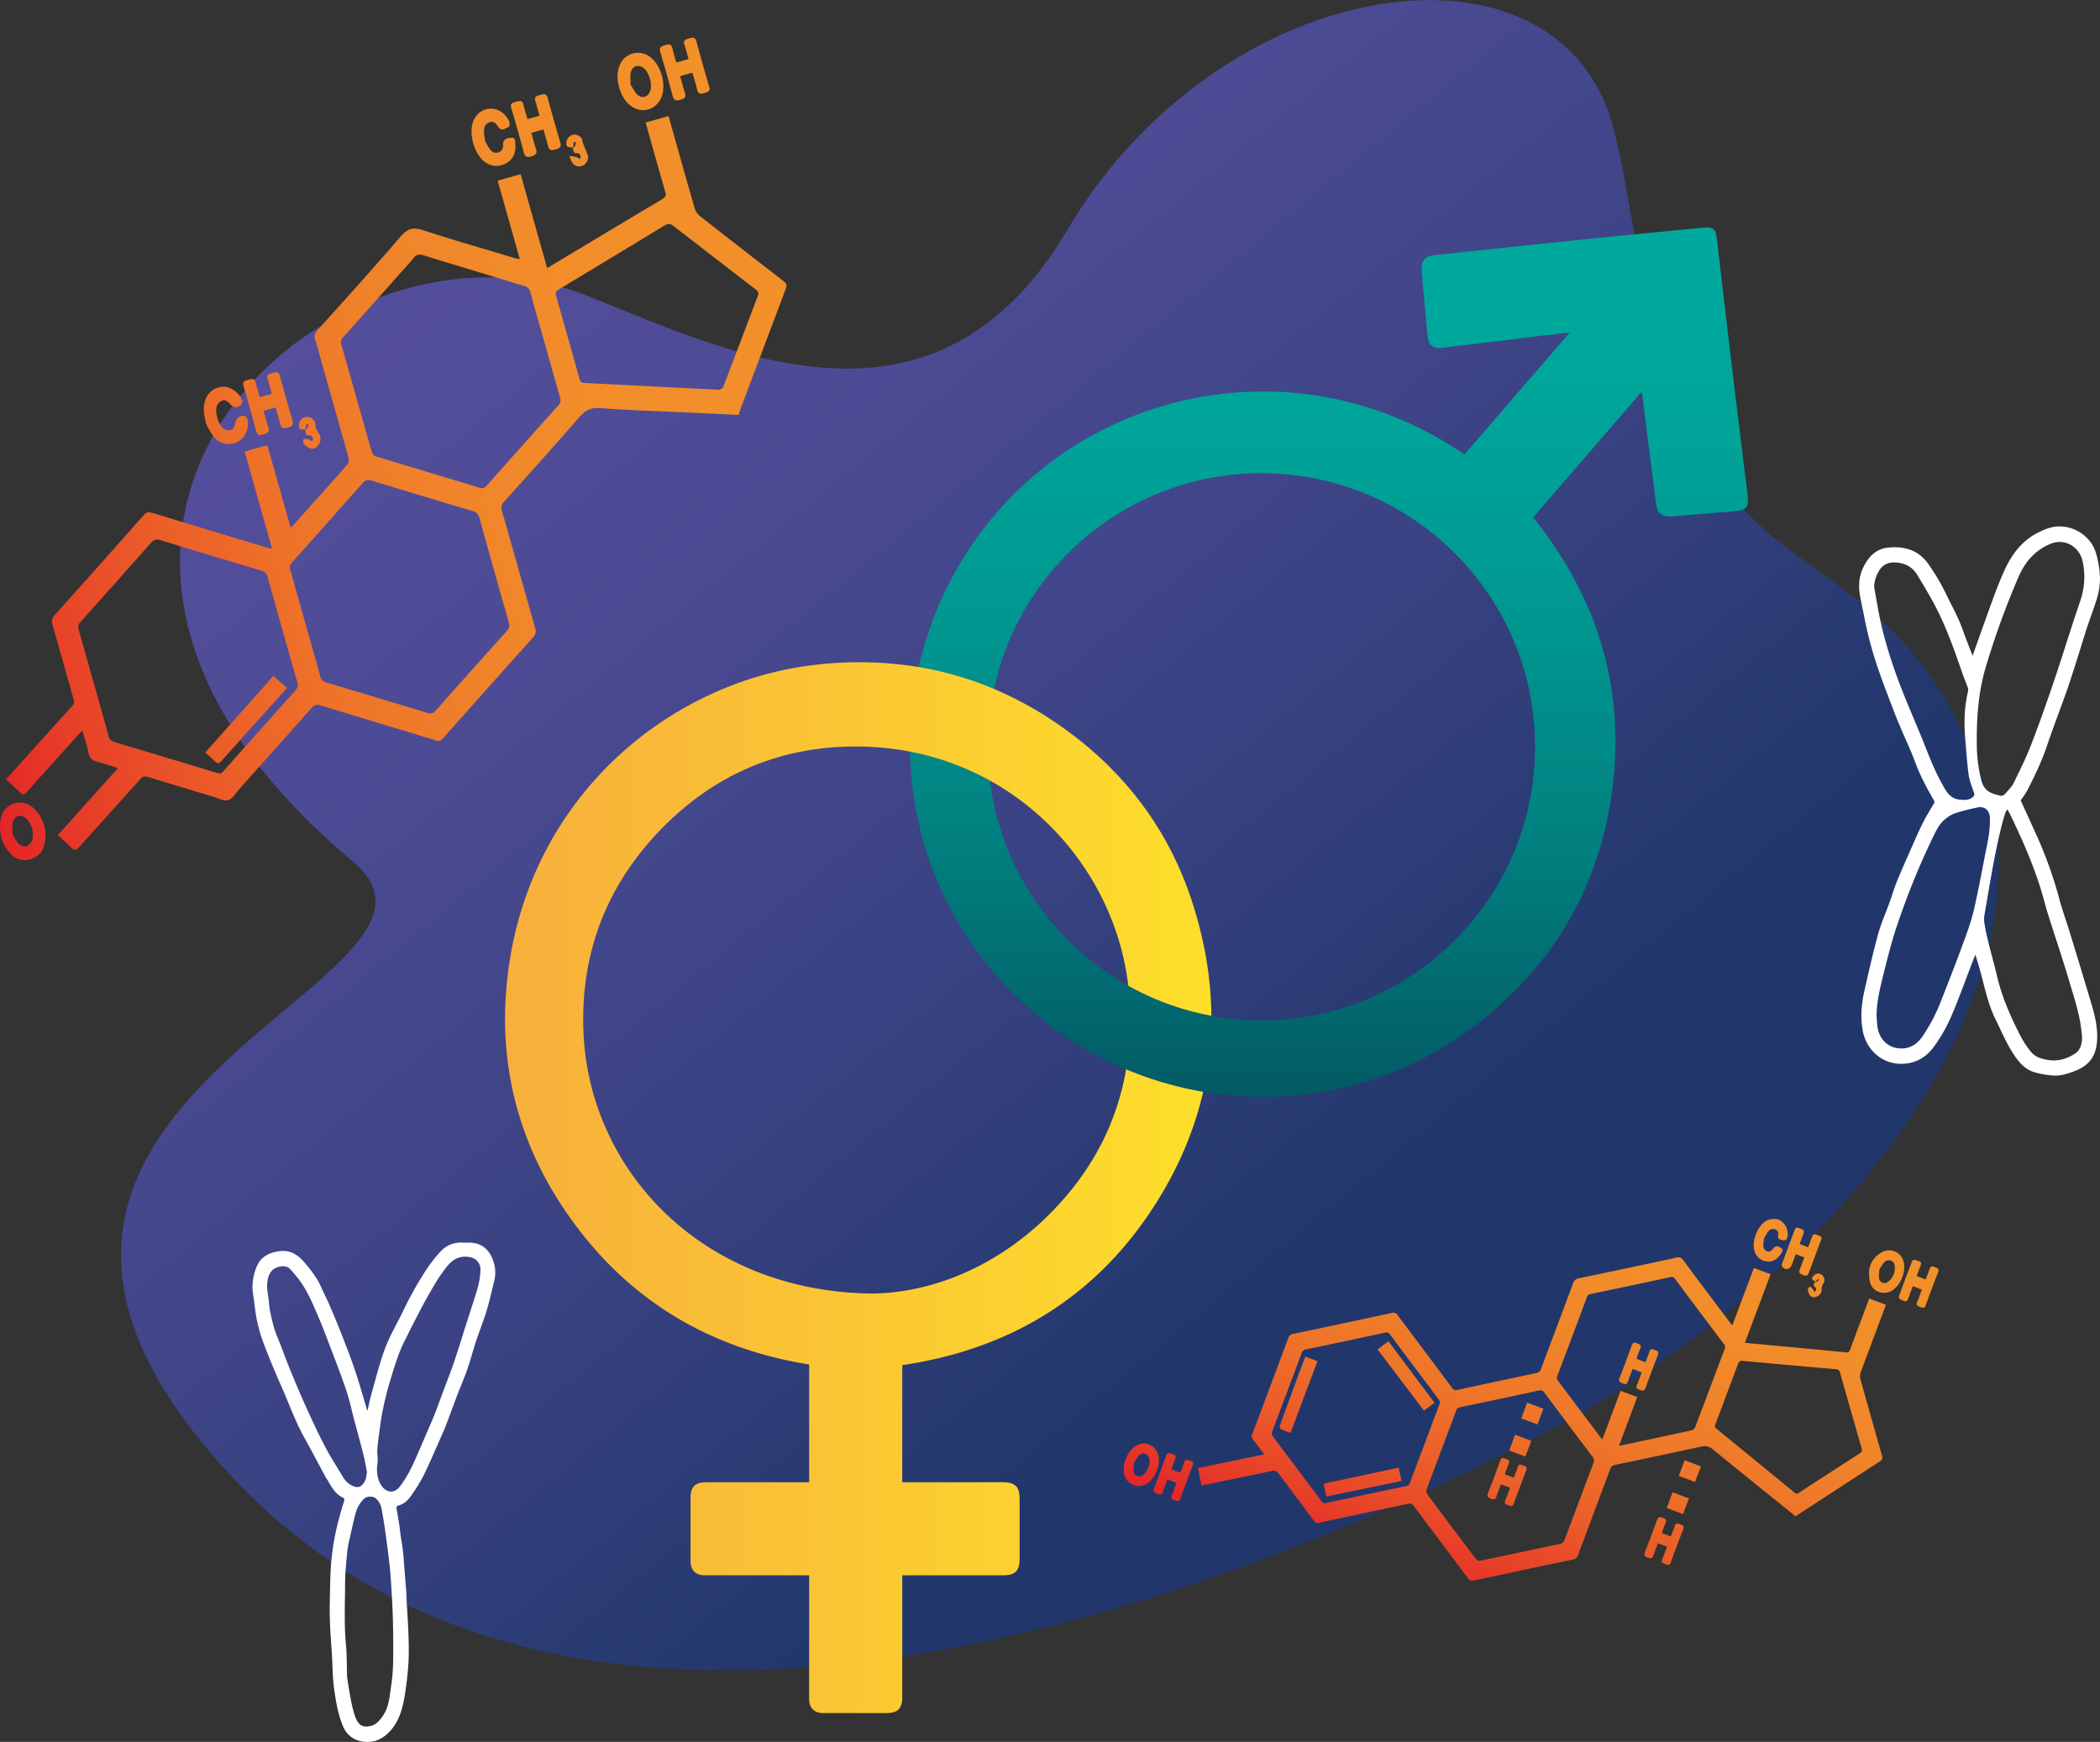
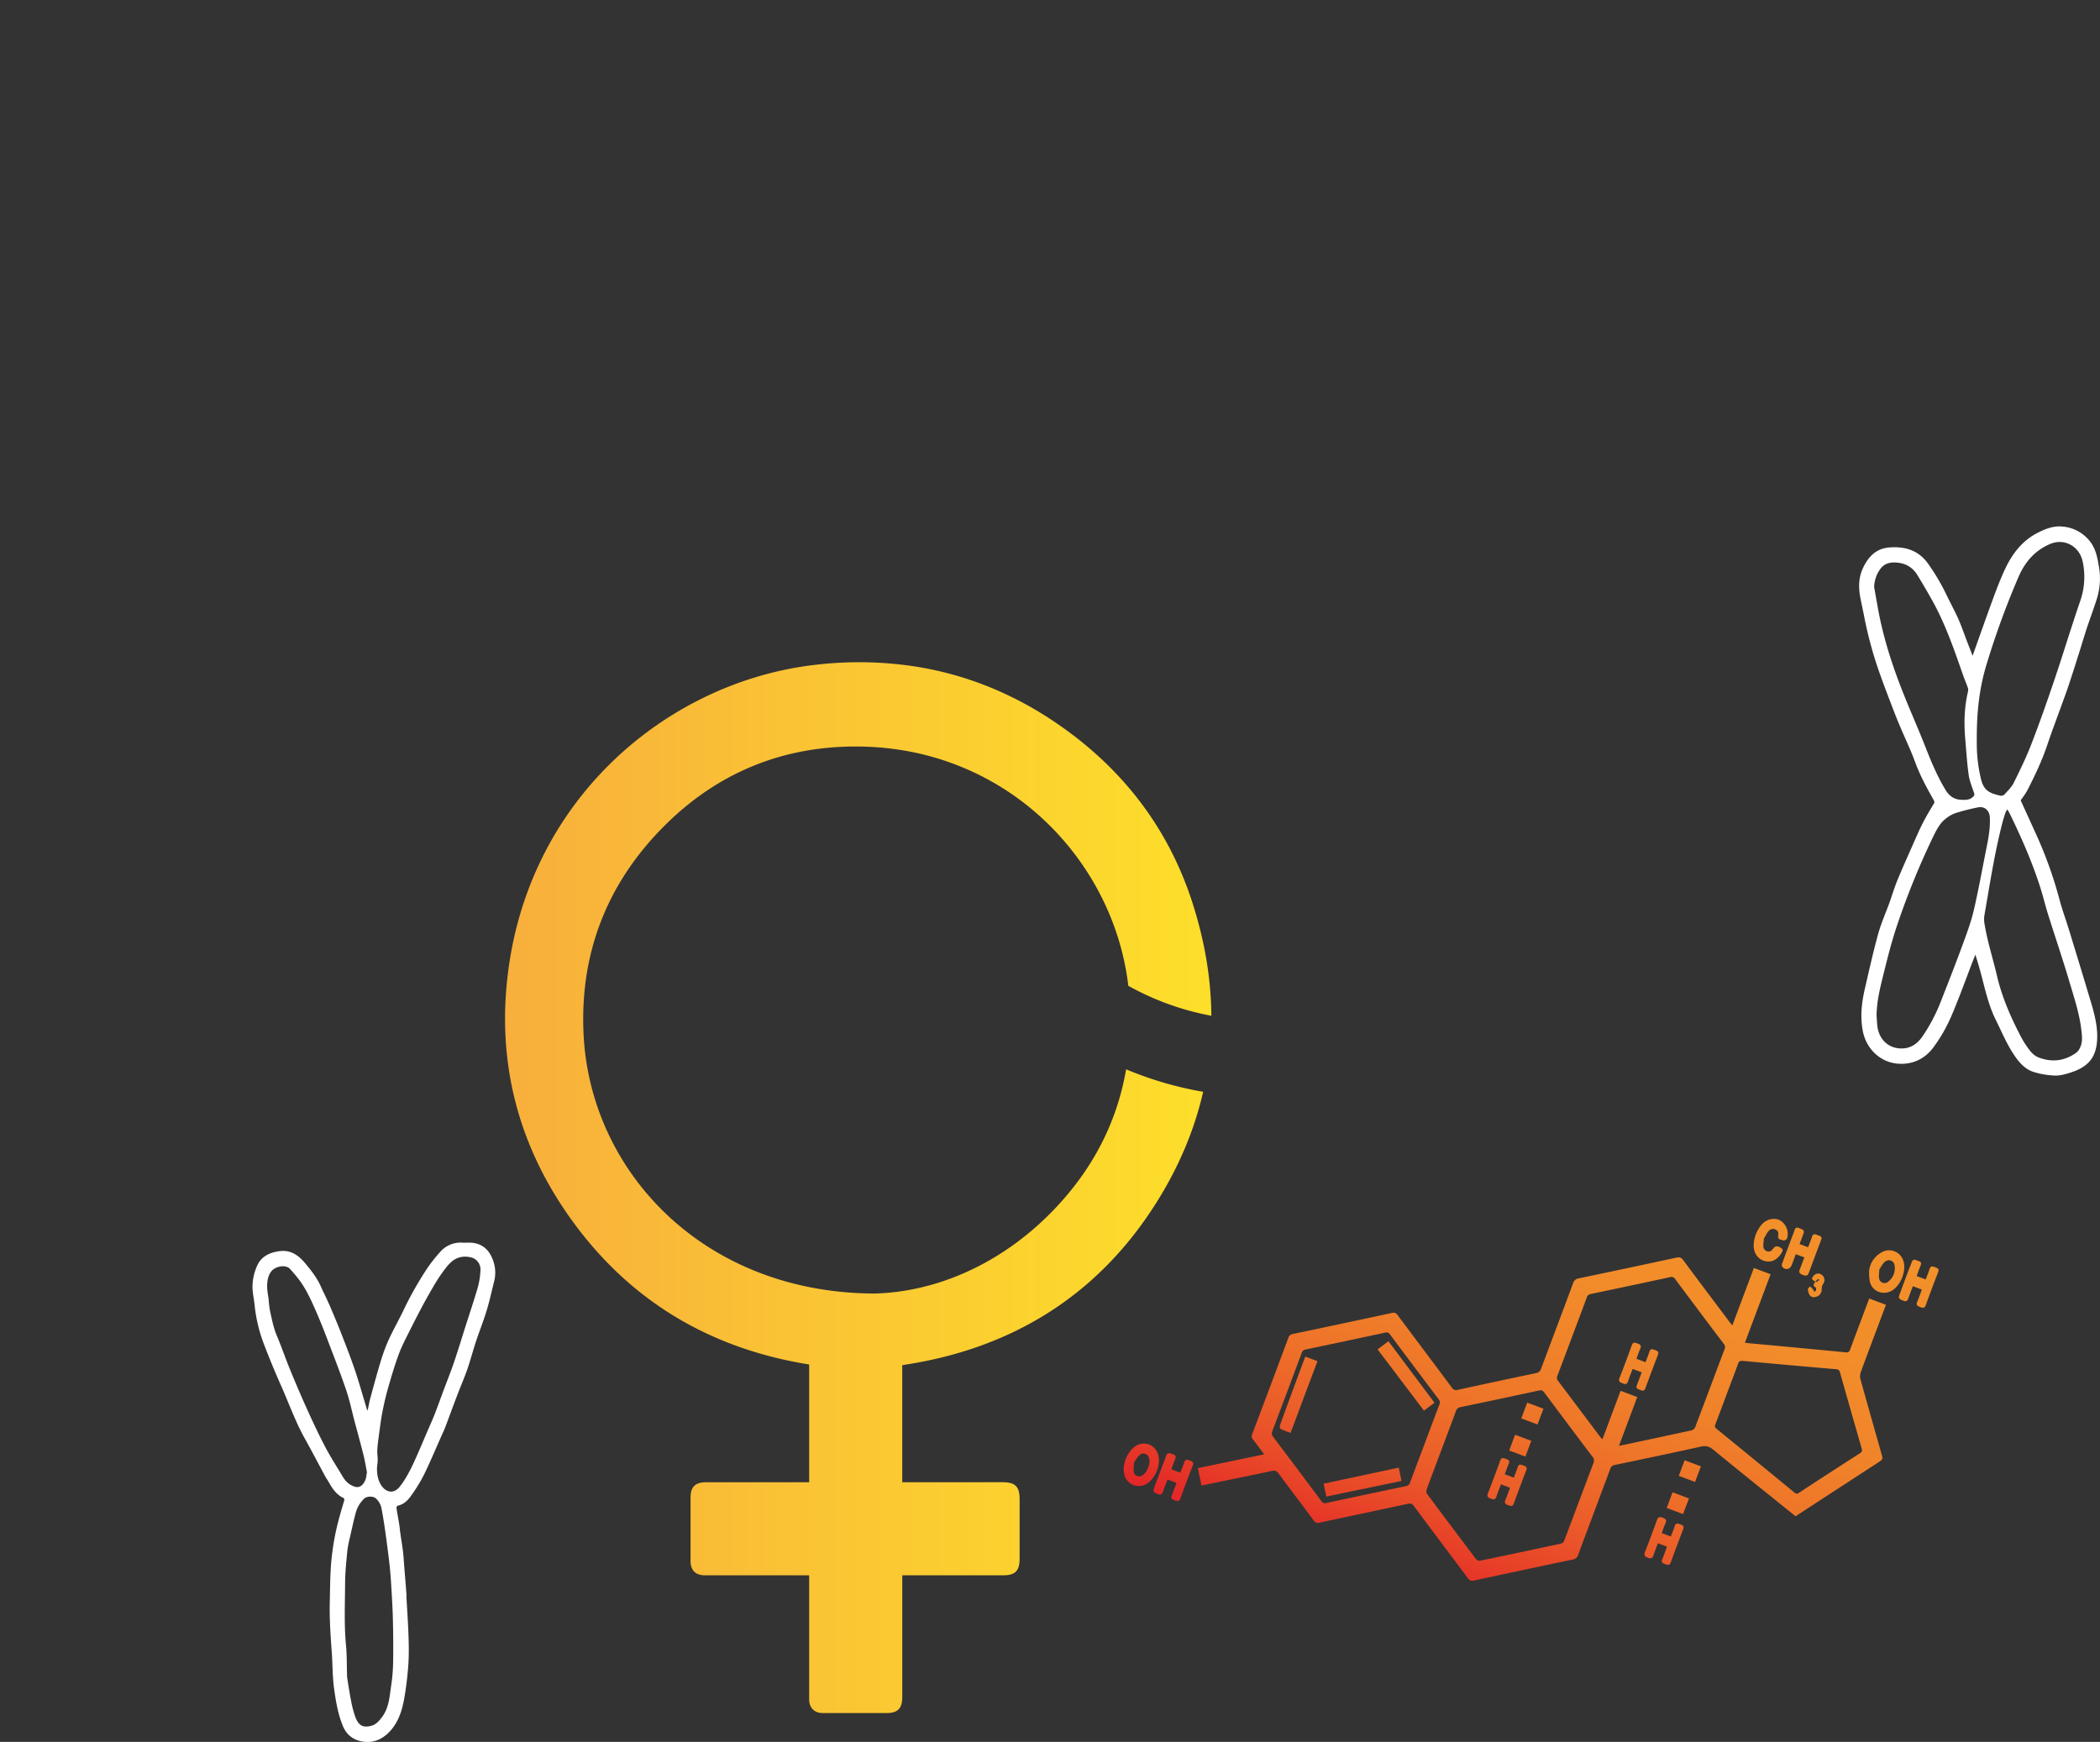
<svg xmlns="http://www.w3.org/2000/svg" xmlns:xlink="http://www.w3.org/1999/xlink" viewBox="0 0 1646.34 1365.72">
  <rect x="0" y="0" width="1646.34" height="1365.72" fill="#333333" stroke="none" />
  <defs>
    <style> .cls-1 { fill: url(#linear-gradient); } .cls-2, .cls-3, .cls-4, .cls-5, .cls-6 { fill-rule: evenodd; } .cls-2 { fill: url(#New_Gradient_Swatch_4); } .cls-3 { fill: url(#New_Gradient_Swatch_4-2); } .cls-4 { fill: #fff; } .cls-5 { fill: url(#New_Gradient_Swatch); } .cls-6 { fill: url(#New_Gradient_Swatch_1); } </style>
    <linearGradient id="linear-gradient" x1="-1908.37" y1="-226.05" x2="-1908.37" y2="1266.39" gradientTransform="matrix(0.68, -0.56, 0.58, 0.65, 1762.15, -740.93)" gradientUnits="userSpaceOnUse">
      <stop offset="0" stop-color="#544e9c" />
      <stop offset="0.22" stop-color="#4d4b95" />
      <stop offset="0.54" stop-color="#394282" />
      <stop offset="0.82" stop-color="#21376b" />
    </linearGradient>
    <linearGradient id="New_Gradient_Swatch_4" data-name="New Gradient Swatch 4" x1="-71.12" y1="340.91" x2="639.04" y2="340.91" gradientTransform="matrix(0.96, -0.27, 0.27, 0.96, -81.88, 101.33)" gradientUnits="userSpaceOnUse">
      <stop offset="0" stop-color="#e42528" />
      <stop offset="0.1" stop-color="#e73e28" />
      <stop offset="0.25" stop-color="#eb5c29" />
      <stop offset="0.4" stop-color="#ee7329" />
      <stop offset="0.57" stop-color="#f0832a" />
      <stop offset="0.76" stop-color="#f28d2a" />
      <stop offset="1" stop-color="#f2902a" />
    </linearGradient>
    <linearGradient id="New_Gradient_Swatch_4-2" x1="1203.44" y1="1269.56" x2="1203.44" y2="888.33" gradientTransform="translate(455.63 -353.94) rotate(20.56)" xlink:href="#New_Gradient_Swatch_4" />
    <linearGradient id="New_Gradient_Swatch" data-name="New Gradient Swatch" x1="1041.87" y1="860.1" x2="1041.87" y2="178.32" gradientUnits="userSpaceOnUse">
      <stop offset="0" stop-color="#025a64" />
      <stop offset="0.07" stop-color="#02636b" />
      <stop offset="0.31" stop-color="#018281" />
      <stop offset="0.55" stop-color="#009790" />
      <stop offset="0.79" stop-color="#00a59a" />
      <stop offset="1" stop-color="#00a99d" />
    </linearGradient>
    <linearGradient id="New_Gradient_Swatch_1" data-name="New Gradient Swatch 1" x1="395.94" y1="931.19" x2="949.67" y2="931.19" gradientUnits="userSpaceOnUse">
      <stop offset="0" stop-color="#f8af3c" />
      <stop offset="1" stop-color="#fddf2a" />
    </linearGradient>
  </defs>
  <g id="Layer_2" data-name="Layer 2">
    <g id="Layer_2-2" data-name="Layer 2">
-       <path class="cls-1" d="M1558.85,625c-40.31-124.22-101.83-152.32-161-197.68-109.79-84.23-106.73-221.13-132.29-324.5-40.54-164-308-127-428.87,77.52-103.54,175.18-263.49,96.6-376,51.67C260.77,152.17-34.94,414.48,276.92,675.76,389.5,770.09-89.63,859.68,176.64,1152.17c346.69,383.48,1079-53.74,1079-53.74C1537.85,922.08,1589.81,720.37,1558.85,625Z" />
-       <path class="cls-2" d="M611.87,218.55q-31.54-24.41-63-49a13.63,13.63,0,0,1-4.33-6.53c-6.56-22.59-12.87-45.25-19.26-67.89L524.15,91l-18,5.07,1.24,4.41c4.69,16.64,9.31,33.29,14.15,49.88.86,2.95.17,4.29-2.41,5.82C495.85,170,472.64,184,449.41,197.91l-20.47,12.3-20.78-73.65-18,5.09,17.36,61.56c-1.67-.33-2.67-.45-3.62-.74-24.11-7.26-48.32-14.19-72.25-22-7.71-2.52-12.12-1.42-17.55,4.93-21.35,24.93-43.44,49.23-65.36,73.68-2.1,2.34-2.58,4.41-1.61,7.35,1.67,5,2.95,10.23,4.4,15.36,7.23,25.64,14.5,51.27,21.61,76.94.44,1.6.28,4.12-.7,5.25-12,13.78-24.28,27.38-36.47,41-2.46,2.74-4.94,5.46-8.06,8.9L209.56,349l-17.8,5,21.51,76.25c-1.51-.31-2.27-.4-3-.61Q164.62,415.87,119,402c-2.54-.77-4.1-.6-6,1.55Q78,443.06,42.79,482.35c-2.22,2.47-2.49,4.64-1.61,7.7,5.56,19.22,10.91,38.51,16.4,57.75.61,2.13.79,3.8-.9,5.66C44.34,567,32.11,580.59,19.86,594.19c-5,5.56-10,11.16-15.2,17,4,3.65,7.78,7,11.43,10.46,1.89,1.81,3.08,1.39,4.74-.47,11.47-12.89,23.06-25.68,34.62-38.5,2.9-3.21,5.82-6.39,9.11-10,1.8,6.38,3.78,11.93,4.85,17.65.83,4.48,3.25,6.15,7.31,7.1,5.08,1.2,10,3,15.82,4.76L45.32,654.78c3.83,3.52,7.42,6.69,10.85,10,2.11,2.05,3.47,2.11,5.62-.3,16.06-18,32.33-35.85,48.41-53.86,1.81-2,3.36-2.17,5.74-1.44q25.31,7.74,50.69,15.29c4.08,1.22,8.68,3.88,12.2,2.9s6.06-5.66,8.9-8.83q28.28-31.65,56.44-63.39c2.26-2.56,4.32-3,7.47-2,30,9.19,60.11,18.22,90.15,27.39,2.34.71,3.72.37,5.37-1.48q35.26-39.75,70.74-79.33a6.81,6.81,0,0,0,1.69-7.3c-8.76-30.61-17.32-61.28-26.07-91.89a6.48,6.48,0,0,1,1.55-7c19.76-22,39.57-44,59-66.35,4.7-5.41,9-7.82,16.64-7.22,22.1,1.76,44.29,2.31,66.45,3.34l41.93,2c.62-1.94,1.14-3.82,1.82-5.63q17.05-45.34,34.17-90.68C617.42,222.74,617.4,222.83,611.87,218.55Zm-380.45,323q-28.35,31.56-56.48,63.32c-1.47,1.66-2.66,1.83-4.65,1.22q-40-12.18-80.12-24.14A6.69,6.69,0,0,1,85,576.61c-3.68-13.67-7.62-27.28-11.46-40.91-4-14-7.85-28-11.89-42A5.49,5.49,0,0,1,63,487.77q27.69-30.86,55.12-61.92c2.31-2.62,4.36-3.35,7.7-2.33q39.63,12.17,79.35,24c2.71.81,3.9,2.26,4.64,4.93Q221.2,493.59,233,534.61C233.76,537.46,233.4,539.37,231.42,541.56ZM398.91,488a6.14,6.14,0,0,1-1.49,6.61Q369.48,525.74,341.71,557c-1.86,2.09-3.57,2.9-6.4,2Q295.66,547,256,535.14a6.35,6.35,0,0,1-5-5.07c-3.71-13.79-7.68-27.52-11.56-41.27-3.95-14-7.85-28-11.89-42a5.19,5.19,0,0,1,1.2-5.59q27.9-31.2,55.61-62.54c2.11-2.38,4.06-2.75,7.1-1.82q39.45,12.09,79,23.81c2.84.84,4.48,2.08,5.34,5.19Q387.13,447,398.91,488ZM427.4,270.4C431.24,284,435,297.67,439,311.27c.76,2.63.58,4.49-1.34,6.64q-28.23,31.41-56.24,63a4.57,4.57,0,0,1-5.45,1.51c-27.19-8.28-54.42-16.4-81.59-24.72a5.59,5.59,0,0,1-2.93-3.44c-8-28-15.84-56-23.85-84a5.52,5.52,0,0,1,1.46-5.89q22.59-25.23,45.07-50.56c3.36-3.78,6.89-7.43,10-11.42,2.19-2.83,4.43-3.28,7.72-2.25,15.73,4.89,31.52,9.6,47.29,14.38C389.55,217.71,400,221,410.44,224c3.07.88,4.66,2.33,5.51,5.53C419.59,243.17,423.55,256.77,427.4,270.4Zm166.77-38.49c-9.11,23.88-18.08,47.81-27.24,71.66a4.23,4.23,0,0,1-3.34,2c-35.25-1.7-70.5-3.57-105.75-5.32-2.32-.11-3-1.22-3.54-3.18-3-10.91-6.1-21.77-9.17-32.66-3-10.63-5.91-21.28-9.06-31.87-.8-2.7-.35-4.21,2.11-5.69Q478.65,202.52,519,178c5.68-3.43,5.73-3.33,11.08.81Q561.36,203,592.64,227.1C594.51,228.54,595,229.64,594.17,231.91ZM410.67,119.56c.89,3.33,2.41,4,5.63,3.09s5.22-2,3.89-5.88c-1.41-4.13-2.42-8.39-3.62-12.63l9.44-2.66c1.27,4.5,2.59,8.71,3.62,13,.86,3.6,2.95,3.6,5.86,2.73,2.75-.82,4.88-1.58,3.81-5.26q-5.15-17.59-9.95-35.27c-1.08-4-3.52-2.83-6.07-2.17s-4.74,1.43-3.53,5,2.13,7.4,3.2,11.2l-9.43,2.66c-1.12-4-2.26-7.58-3.14-11.24-1-4.29-3.77-2.74-6.4-2.15s-4.13,1.47-3.16,4.75Q406,102.05,410.67,119.56ZM200.73,337.5c.87,3.23,2.28,4.19,5.57,3.18,3.11-1,5.35-1.83,4-5.82s-2.42-8.41-3.65-12.74l9.43-2.66c1.3,4.59,2.62,8.93,3.73,13.31.87,3.47,3,3.23,5.69,2.45s5-1.44,3.9-5.19c-3.41-11.73-6.75-23.48-9.93-35.27-1.06-3.92-3.42-3-6-2.28s-4.85,1.31-3.62,4.92,2.13,7.41,3.22,11.26l-9.43,2.66c-1.11-3.91-2.24-7.5-3.12-11.15-1.1-4.61-4-2.66-6.71-2.15-3.06.57-3.65,2-2.78,5Q196,320.18,200.73,337.5ZM.73,641.11C-.51,646,0,651.93,1,657c1.43,5.09,3.7,8,6.6,11.61a14.75,14.75,0,0,0,16.14,5.09,15,15,0,0,0,11.22-12.27c2-10.37-.52-19.7-8-27.22C18.08,625.32,3.81,629,.73,641.11Zm24.58,17.36a8,8,0,0,1-4.54,5c-1.72.55-4.68-.51-6.11-1.88-2.05-2-3.2-4.86-4.86-7.56,0-3.15-.47-6.32.19-9.23,1.23-5.42,7-6.92,10.75-2.83A17.89,17.89,0,0,1,25.31,658.47ZM517.72,77.94c5.59-10.41.63-28.27-9.53-34.26a15.36,15.36,0,0,0-22.36,7.5c-2.44,5.8-1.93,11.66-.38,17.52,1.78,5.87,4.47,11.13,9.65,14.7C503.09,88.93,513.13,86.47,517.72,77.94ZM494.59,56.49c1.05-4.77,6.3-6.18,10.1-3.07,4.22,3.45,6.81,12.53,5.09,17.84-1.54,4.77-6.47,6.43-10.06,3-2.22-2.15-3.58-5.2-5.43-8C494.36,62.82,493.93,59.54,494.59,56.49ZM527.4,75.43c1,3.81,3.12,3.61,6.16,2.79s4.54-2,3.39-5.45c-1.42-4.26-2.49-8.65-3.73-13.06L542.83,57c1.33,4.71,2.71,9,3.73,13.42.82,3.5,2.82,3.37,5.54,2.54s5-1.25,3.86-5.13Q550.76,50.28,546,32.58c-.93-3.5-2.78-3.38-5.51-2.52-2.57.81-5.23,1.15-3.9,5,1.23,3.65,2.13,7.41,3.21,11.23L530.21,49c-1.06-3.75-2.27-7.3-3-10.95-.7-3.37-2.37-3.74-5.31-2.79s-5.5,1.36-4.22,5.62C521.08,52.37,524.3,63.89,527.4,75.43ZM186.69,346.21c5.77-3,9.05-10.86,7.23-17.8a3.7,3.7,0,0,0-2.13-2.32c-3.72-.86-6.92,2.1-7.38,5.8-.22,1.82-1.34,4.34-2.76,5a7.37,7.37,0,0,1-6-.6c-4.58-2.89-7.7-13.83-5.36-18.74a7.77,7.77,0,0,1,4.82-3.71c1.41-.29,3.69,1.06,4.8,2.35,2.77,3.22,5,4,8.61,1.71a4,4,0,0,0,1.43-3.39c-1.28-5.46-8-10.83-13.68-11.25a14.86,14.86,0,0,0-14.7,8.84c-2.86,6.16-1.8,12.39.08,20.49,1.3,2.21,3.13,6.28,5.81,9.68C172.29,348.39,179.9,349.71,186.69,346.21Zm207.8-217.14c7-2.66,10.19-8.27,9.51-16.79-.17-2.08.1-4.4-3.09-4.26-4.41.19-6.68,1.93-6.52,5.15.14,2.68-.46,4.94-3.13,6.08a5.43,5.43,0,0,1-6.91-2,32,32,0,0,1-4-6.87c-.38-2.4-.71-3.8-.8-5.21-.23-3.7-.36-7.52,3.93-9.18,4-1.53,5.56,1.33,7.61,4.12,2.26,3.07,5.24.38,7.66-.54.66-.25,1.07-3,.56-4.16-3.21-7.32-10.17-11.25-17.09-10s-11.94,7.3-12.44,15.43a33.35,33.35,0,0,0,6.29,22C380.75,129.35,387.8,131.61,394.49,129.07Zm59.89-4.27a8.69,8.69,0,0,0-2.26-1.57,52.43,52.43,0,0,0-5.49-1c1.28,6.45,4.59,9,8.83,8.05a7.08,7.08,0,0,0,5.05-9.43c-1.44-3.84-3.46-7.44-4.16-11.58a4.54,4.54,0,0,0-1.93-2.36,6.12,6.12,0,0,0-7.59-.07,6.37,6.37,0,0,0-2.45,7.57c.29.89,3.05,1,4.89,1.46.16-1.09.47-3.49.63-4.58l1.51.25c-.19,1.08-.37,2.17-.56,3.26-.48-.08-1.1,1.15-1.58,1.07.13,2.1,0,4.91,4.11,4.26.51-.09,1.56,1.48,1.87,2.44C455.44,123.15,454.7,124,454.38,124.8Zm-212,219.78A35.36,35.36,0,0,0,238,344c-.08,1.23-.7,2.92-.12,3.59a12.82,12.82,0,0,0,5,3.84c2.89,1.06,5.39-.4,7-2.9a7.94,7.94,0,0,0-.38-9.5,9.41,9.41,0,0,1-2.09-5.79,6.61,6.61,0,0,0-6.23-6.33c-3.25-.14-5.58,1.41-6.47,4.48a7.09,7.09,0,0,0,.15,4.82c.38.72,2.68.43,4.57.64.25-1.1.61-3.3.86-4.41l1.49.43c-.31,1.08-.63,2.16-1,3.24-.43-.12-1,.86-1.4.74.35,2-.27,5.19,4,4.51.56-.09,1.64,1.4,2,2.34.22.6-.45,1.53-.73,2.32A9.56,9.56,0,0,0,242.35,344.58ZM160.93,590c2.7,2.46,5.15,4.58,7.46,6.83,2,1.93,3.3,2,5.33-.28,15.26-17.17,30.69-34.19,46.06-51.27,1.69-1.88,3.33-3.8,5.18-5.91l-10.63-9.45Z" />
      <path class="cls-3" d="M1464.27,1021.14c-4.62,12.31-9.27,24.61-13.82,36.94-.63,1.72-1.33,2.42-3.3,2.23q-38.09-3.68-76.18-7.18c-.85-.08-1.7-.23-3-.41,6.78-18.08,13.46-35.89,20.13-53.66L1375,994.13c-5.63,15-11.21,29.87-16.91,45.08-.9-1.13-1.52-1.86-2.1-2.63-12.16-16.19-24.36-32.36-36.42-48.63-1.53-2.07-2.89-2.44-5.3-1.92q-38.27,8.26-76.58,16.26a5.31,5.31,0,0,0-4.44,3.84c-8.26,22.28-16.67,44.51-25,66.79a5,5,0,0,1-4.17,3.69q-30.57,6.38-61.08,13.06a4,4,0,0,1-4.84-1.81c-14.13-19-28.37-37.87-42.52-56.83a3.66,3.66,0,0,0-4.34-1.64q-38.83,8.35-77.71,16.5A4.39,4.39,0,0,0,1010,1049q-14.07,37.79-28.32,75.51a3.57,3.57,0,0,0,.53,4c2.94,3.71,5.71,7.55,8.86,11.76l-52,10.82c1,4.6,1.87,9,2.85,13.63,1-.19,1.65-.31,2.31-.45,17.64-3.65,35.29-7.26,52.9-11,2.49-.53,3.83.07,5.31,2.07,9.08,12.3,18.34,24.47,27.44,36.75a3.88,3.88,0,0,0,4.6,1.77c23-5,46.1-9.82,69.13-14.79,2.19-.48,3.44-.16,4.85,1.73,14,18.91,28.25,37.72,42.33,56.61,1.27,1.71,2.4,2.29,4.58,1.82q38.69-8.34,77.43-16.44a5.2,5.2,0,0,0,4.45-3.75c8.31-22.47,16.8-44.88,25.14-67.34a4.3,4.3,0,0,1,3.63-3.11c22.49-4.71,45-9.4,67.42-14.38,4-.89,6.6-.17,9.81,2.47,21.32,17.54,42.88,34.77,64.48,52.19.82-.57,1.75-1.25,2.71-1.87l61.7-40.16c4.14-2.7,4.11-2.7,2.78-7.37-5.5-19.4-11-38.78-16.41-58.21a9.26,9.26,0,0,1,.23-5.29c6.15-16.73,12.46-33.4,18.72-50.09l1.07-2.87-13.08-4.91Zm-358.75,141.08a4,4,0,0,1-3.42,3q-31.14,6.49-62.25,13.2a3.27,3.27,0,0,1-3.88-1.46q-18.86-25.28-37.86-50.42a4.06,4.06,0,0,1-.64-4.47q11.6-30.58,23-61.24a3.83,3.83,0,0,1,3.22-2.78q31-6.48,62-13.16a3.45,3.45,0,0,1,4.14,1.51q18.93,25.39,38,50.66a3.85,3.85,0,0,1,.59,4.22c-3.9,10.18-7.7,20.4-11.52,30.61S1109.23,1152.08,1105.52,1162.22Zm143.73-15.2c-7.71,20.4-15.33,40.84-23.07,61.23a3.81,3.81,0,0,1-2.39,2q-31.68,6.84-63.42,13.43a3.75,3.75,0,0,1-3.1-1.15q-19.41-25.59-38.57-51.37a4.17,4.17,0,0,1-.23-3.37c3.77-10.34,7.67-20.63,11.54-30.93,3.79-10.12,7.63-20.23,11.35-30.37a4.28,4.28,0,0,1,3.55-3.21q30.87-6.4,61.69-13.09c2-.42,3,.12,4.1,1.64q18.73,25.16,37.66,50.18A4.61,4.61,0,0,1,1249.25,1147ZM1329,1118.9a4.46,4.46,0,0,1-2.63,2.52c-18.55,4-37.13,8-55.7,11.9-.35.07-.71.09-1.42.18l14.31-38.14-13.06-4.9c-4.68,12.49-9.39,25-14.24,38-.74-.79-1.28-1.26-1.71-1.83q-16.47-21.93-33-43.87a3.63,3.63,0,0,1-.63-4q11.64-30.75,23.1-61.55a3.63,3.63,0,0,1,3-2.64q31.17-6.51,62.28-13.22a3.31,3.31,0,0,1,3.92,1.43q19,25.51,38.21,50.92a3.63,3.63,0,0,1,.62,4C1344.36,1078.07,1336.74,1098.51,1329,1118.9Zm130.5,16.71c.51,1.78.31,2.74-1.34,3.8q-24,15.39-47.8,31a2.53,2.53,0,0,1-3.56-.19q-30.55-25.11-61.21-50.1c-1.32-1.08-1.34-2-.78-3.45,3.08-8,6.06-16,9.07-24.07,2.91-7.75,5.88-15.48,8.68-23.27.66-1.86,1.44-2.54,3.51-2.35q36.76,3.4,73.54,6.57c1.83.16,2.44.93,2.9,2.53Q1450.92,1105.87,1459.49,1135.61Zm-62.21-142.34c2.33,2.74,6,2.06,7.3-1.26,1.11-2.87,2.16-5.75,3.26-8.68l6.7,2.51c-1.25,3.32-2.4,6.5-3.63,9.65-1,2.65.63,3.41,2.62,4.17s3.55.87,4.44-1.54q4.83-13,9.75-26c1.15-3-1.33-3.08-3-3.82s-3.32-1.21-4.14,1.31c-.9,2.74-2,5.42-3.08,8.28l-6.7-2.52c1.11-3,2.19-5.66,3.13-8.41s-1.33-3.18-3.11-3.88c-1.5-.6-3-1.27-3.79,1-3.33,8.94-6.72,17.87-10,26.83A2.82,2.82,0,0,0,1397.28,993.27ZM907.84,1140.05a12.32,12.32,0,0,0-7.28-7.59,11.88,11.88,0,0,0-9.78,1c-6.9,4.15-11.27,14.74-9.36,22.61a11.61,11.61,0,0,0,16.15,8C905.36,1160.63,910.63,1148.33,907.84,1140.05Zm-12.12,16.65c-2.74,1.75-6.37.57-6.88-2.61-.39-2.48.14-5.1.25-7.53,1.55-2.14,2.59-4.18,4.18-5.63,2.83-2.57,6.76-1.12,7.68,2.6C902,1147.67,899.31,1154.4,895.72,1156.7ZM1491.9,987.76a11.65,11.65,0,0,0-17.19-5.62,19.2,19.2,0,0,0-8.49,10.21c-1.35,3.59-.93,7.51-.53,11.17.88,8,9.11,12.27,16.36,9C1490,1008.83,1495.19,995.87,1491.9,987.76ZM1480.15,1005a4.3,4.3,0,0,1-7-2.63c-.39-2.38.13-4.9.23-7.15,1.47-2.15,2.41-4.14,3.89-5.57,3.1-3,7.58-1.5,8.07,2.73A13.22,13.22,0,0,1,1480.15,1005Zm36.74-11.53c-2.07-.87-3.45-.83-4.22,1.66-.83,2.67-1.93,5.24-3,8l-7.07-2.65c1.08-2.89,2-5.62,3.13-8.3.68-1.67.49-2.86-1.4-3.36s-4.24-2.62-5.49.51c-3.44,8.69-6.66,17.47-9.87,26.25-1.11,3,1.39,3.46,3.37,4.3s3,.08,3.7-1.84c1.1-3.19,2.35-6.33,3.58-9.61l7.06,2.65c-1.25,3.33-2.33,6.54-3.66,9.65-1.06,2.47.18,3.26,2.2,4s3.56,1.28,4.55-1.5q4.65-12.93,9.65-25.71C1520.57,994.66,1518.77,994.25,1516.89,993.46Zm-584,151.71c-2-.7-3.67-1.41-4.55,1.47s-2,5.39-3,8l-7.07-2.65c1-2.78,1.9-5.37,3-7.86.9-2.09.47-3.27-1.76-3.93-2-.6-4.08-2-5.27,1.18-3.12,8.39-6.32,16.76-9.41,25.17-1.06,2.87-.51,3.41,2.8,4.82,2.55,1.07,3.5,0,4.24-2.2,1-3.1,2.27-6.12,3.41-9.17l7.06,2.64c-1.29,3.44-2.34,6.58-3.64,9.61-1,2.39,0,3.33,2.1,4,2,.66,3.57,1.45,4.59-1.4q4.65-12.91,9.65-25.7C936.07,1146.67,934.94,1145.9,932.91,1145.17Zm384.22,49.88c-2-.81-3.45-1-4.24,1.6-.83,2.74-2,5.39-3,8l-7.11-2.67c1-2.67,1.77-5.19,2.88-7.55,1.21-2.56.29-3.57-2.13-4.48s-3.64-.66-4.58,2q-4.39,12.39-9.24,24.62c-1,2.65-.43,3.76,2.17,4.74s3.72.35,4.51-2.16c1-3.1,2.25-6.12,3.4-9.18l7.12,2.67c-1.32,3.51-2.42,6.73-3.73,9.85-1.1,2.61.53,3.17,2.4,3.9s3.39,1.08,4.32-1.49q4.66-12.91,9.65-25.71C1320.69,1196.36,1319.09,1195.83,1317.13,1195.05Zm65.47-206.62c5.43,1.79,10.11-.11,13.68-5.45,1.08-1.63,2.25-3.1-.11-4.61-2.72-1.74-4.34-1.61-6,.55-1.15,1.54-2.45,2.81-4.64,2.17-2.35-.68-3.16-2.51-3.14-4.68a51.51,51.51,0,0,1,.56-5.47c1-1.66,1.7-3,2.49-4.34a8,8,0,0,1,.9-1.14,4.44,4.44,0,0,1,5.71-1.4c2.12,1,2.31,2.68,2,4.62-.52,3.46,2.45,3.31,4.35,3.88.69.21,2.42-.89,2.68-1.71a12.37,12.37,0,0,0-5.36-13.93c-4.27-2.47-10.61-1.25-14.34,2.91a25.78,25.78,0,0,0-6.5,16.11C1374.58,981.78,1377.75,986.83,1382.6,988.43Zm-66.47,168.7,12.78,4.79,4.59-12.25-12.78-4.79C1319.15,1149.07,1317.66,1153,1316.13,1157.13Zm-9.48,25.16,12.85,4.82c1.57-4.16,3.08-8.2,4.62-12.29l-12.86-4.83C1309.7,1174.14,1308.22,1178.11,1306.65,1182.29Zm-112.52-33.37c-1.89-.72-3.47-1.28-4.31,1.42s-2,5.4-3,8.21l-7.11-2.67c1.07-2.85,1.92-5.53,3.07-8.07s-.13-3.25-2.16-4-3.54-1.32-4.54,1.49q-4.57,12.78-9.55,25.43c-1,2.57,0,3.44,2.19,4.25s3.63,1,4.49-1.67c1-3.21,2.33-6.32,3.53-9.53l7.11,2.66c-1.25,3.35-2.33,6.56-3.66,9.67-1.06,2.47.19,3.29,2.22,4,1.86.63,3.42,1.38,4.4-1.31q4.73-13,9.75-26C1197.55,1150.17,1196,1149.64,1194.13,1148.92Zm-1.47-36.87,12.75,4.78,4.63-12.35-12.75-4.78C1195.68,1104,1194.17,1108,1192.66,1112.05Zm-9.49,25.19,12.72,4.77,4.63-12.34-12.72-4.77Zm239.46-137.72a5.27,5.27,0,0,0-2.05,3c-.09.6,1.43,1.44,2.48,2.41.64-.55,1.83-1.72,2.47-2.28l.72.92-2,1.54c-.21-.26-1,.09-1.17-.18-.69,1.38-2.47,3,.43,4.51.38.2.37,1.58.17,2.3-.14.46-1,.73-1.47,1.08a7.06,7.06,0,0,0-.8-1.88,27.23,27.23,0,0,0-2.36-2.32c-.59.71-1.71,1.46-1.67,2.12a9.82,9.82,0,0,0,1.31,4.54c1.28,1.92,3.44,2.14,5.51,1.35a6,6,0,0,0,4-5.91,7.1,7.1,0,0,1,1.31-4.42,5,5,0,0,0-1-6.59A4.43,4.43,0,0,0,1422.63,999.52Zm-125.24,58.93c-1.88-.7-3.48-1.35-4.32,1.38s-2,5.41-3,8.18l-7.11-2.67c1-2.77,1.9-5.45,3-8s-.08-3.27-2.14-4-3.54-1.36-4.55,1.46q-4.63,12.92-9.64,25.71c-1,2.56.3,3.25,2.26,4s3.49,1.33,4.38-1.35c1.1-3.29,2.41-6.5,3.67-9.87l7.12,2.67c-1.3,3.47-2.45,6.75-3.77,10-1.11,2.7.8,3.1,2.56,3.81s3.24,1.07,4.13-1.37q4.74-13,9.75-26C1300.76,1059.74,1299.3,1059.15,1297.39,1058.45ZM1080,1058c12.23,16.12,24.23,32,36.35,48l8.26-6.18-36.11-48.24Zm-42.36,105.29c.76,3.5,1.43,6.62,2.18,10.08l58.91-12.23c-.75-3.66-1.44-7-2.16-10.45Zm-20.58-82.94c-4.56,12.33-9.12,24.66-13.57,37-.32.89-.12,2.77.42,3a83,83,0,0,0,7.87,3.09c7.05-18.8,14-37.42,21.09-56.23l-9.56-3.59C1021.21,1069.26,1019.11,1074.79,1017.06,1080.34Z" />
      <path class="cls-4" d="M1546.45,514.17c5.46-15.27,10.81-30.55,16.4-45.74,2.75-7.48,5.64-14.94,9-22.15,5.63-12,13.44-22.34,25.57-28.5,5.7-2.91,11.76-5.41,18.37-5a30.29,30.29,0,0,1,22.52,11.49c4.86,6,6,13.12,7.24,20.29a53.44,53.44,0,0,1-2,25.91c-2.36,7.45-5.14,14.76-7.59,22.19-2.2,6.68-4.17,13.44-6.3,20.14-2.65,8.36-5.29,16.71-8.06,25-1.88,5.63-4,11.18-6,16.77-3.47,9.63-7.15,19.2-10.39,28.91-4.22,12.68-9.91,24.68-16,36.5a68.78,68.78,0,0,1-5.08,7.48c4.5,9.91,8.94,19.64,13.36,29.37a329,329,0,0,1,17.44,49.76c2,7.32,4.65,14.45,6.87,21.7,6,19.58,12,39.16,17.83,58.8,2.68,9.09,4.94,18.37,4.47,27.93-.63,12.74-5.85,20.68-19,25.28-4.39,1.53-9.08,3-13.64,3a64.16,64.16,0,0,1-16.08-2.52c-6.65-1.73-11.27-6.41-15.2-11.92-6.47-9.06-10.62-19.33-15.53-29.2-6.59-13.23-9.09-27.77-13.17-41.8-.87-3-1.79-5.91-2.84-9.38-1.07,2.71-2,5-2.88,7.28-3.11,8.19-6.16,16.39-9.32,24.56-2,5.1-4,10.19-6.16,15.22a123,123,0,0,1-14.81,26c-6.57,8.62-15.69,13-26.57,12.5-15-.74-25.88-12.07-28.49-25.57-2.22-11.47-.9-22.56,1.67-33.64,3.3-14.26,6.48-28.56,10.37-42.66,2.34-8.47,6-16.58,9-24.88,2-5.66,3.72-11.47,6-17,4-9.68,8.29-19.23,12.52-28.81,2.44-5.51,4.83-11.05,7.56-16.41,2.56-5,5.48-9.84,8.37-14.68a2.43,2.43,0,0,0,.17-2.91c-5.51-9.72-10.84-19.5-14.7-30.07-3.32-9.1-7.55-17.86-11.32-26.79-1.83-4.32-3.63-8.66-5.3-13-3.84-10.08-7.76-20.13-11.34-30.3A310.52,310.52,0,0,1,1461.39,483c-.94-4.91-2.07-9.79-3-14.7-1.4-7.54-1.33-15.15,1.79-22.15,4-8.94,10.09-16.05,20.77-16.89,12.29-1,23,2,30.63,12.72a164.71,164.71,0,0,1,14.52,24.64c3,6.27,6.36,12.35,9.19,18.69,2.47,5.56,4.42,11.36,6.6,17.06C1543.45,506.36,1545,510.35,1546.45,514.17Zm3.3,68.21a118.27,118.27,0,0,0,3.39,28.85c2.36,9.33,7.56,10.83,15.28,12.67a3.89,3.89,0,0,0,3.14-1.12c2.53-2.85,5.44-5.6,7.1-8.95,5-10,9.91-20.14,13.94-30.58,6.43-16.66,12.35-33.53,18.07-50.45,6.95-20.56,13.2-41.36,20.27-61.88a57.3,57.3,0,0,0,1.93-30.09c-2.35-12.38-14.27-19.11-25.52-14.37-12.07,5.09-19.73,14.08-24.82,25.69a646.78,646.78,0,0,0-24.89,68C1551.79,539,1549.51,558.23,1549.75,582.38Zm-78.58,213.79c.2,2.82.29,5.64.64,8.44,1.4,11.13,9.68,18.16,20.45,17.37,6.75-.49,11.51-4.36,15.11-9.69a134.69,134.69,0,0,0,13.82-26.17c6-15.26,12-30.52,17.62-45.9,3.22-8.74,6.5-17.56,8.6-26.61,3.81-16.4,6.75-33,10.08-49.52,1.56-7.7,2.87-15.41,2.48-23.32-.26-5.28-4.07-8.77-9.2-7.77a169.77,169.77,0,0,0-17.5,4.43,25.91,25.91,0,0,0-7.53,4.17c-4.78,3.57-7.41,8.72-10,14a600.78,600.78,0,0,0-28.39,69.65c-4.52,13.25-7.85,26.94-11.24,40.54C1473.65,775.74,1471.29,785.78,1471.17,796.17Zm102.59-161.58a13.63,13.63,0,0,0-1.5,2.38c-.89,2.76-1.76,5.54-2.49,8.34-6.21,24-9.85,48.4-14.12,72.72a20.33,20.33,0,0,0,.23,6.73c2.28,13.72,6.58,27,9.73,40.45,3.94,16.85,10.8,32.39,18.71,47.58a71.4,71.4,0,0,0,7.47,11.39,16.11,16.11,0,0,0,6.42,4.93c10.57,4,20.65,2.84,29.83-4a9.73,9.73,0,0,0,2.47-3.33c2.47-4.74,1.75-9.78,1.15-14.76-1.59-13-5.78-25.37-9.46-37.83-5.23-17.67-11.19-35.11-16.71-52.7-2.16-6.88-3.78-13.92-6-20.79-6.38-20-14.81-39.13-24-58C1575,636.88,1574.53,636,1573.76,634.59ZM1469.27,460.24q1.5,8.43,3,16.86c4.07,22.47,11,44.1,19.39,65.29,5.69,14.44,12.06,28.61,17.73,43.06,4.66,11.85,9.48,23.59,16.21,34.42,2.64,4.26,6.48,6.94,11.71,7.19,3.48.16,6.9.34,9.67-2.49a2.33,2.33,0,0,0,.62-2.83c-1.54-4.69-3.53-9.34-4.21-14.16-1.3-9.31-1.86-18.71-2.68-28.08-1.1-12.58-.78-25.08,2.18-37.43a6,6,0,0,0-.28-3.19c-1.11-3.18-2.48-6.27-3.59-9.45-7-20.06-13.88-40.19-24.3-58.83q-5.61-10.05-11.65-19.87c-3.69-6-9.15-9.12-16.3-9.67-5.78-.44-10.27,1.1-13.46,6.17A25.53,25.53,0,0,0,1469.27,460.24Z" />
      <path class="cls-4" d="M288.23,1105.93c.76-3.55,1.29-6.79,2.15-9.93,2.67-9.79,5.3-19.59,8.27-29.28a134,134,0,0,1,6.27-16.73c3.47-7.56,7.63-14.79,11.22-22.3A272.29,272.29,0,0,1,334.55,995a114.07,114.07,0,0,1,10.6-13.5,21.08,21.08,0,0,1,17.14-7.21c3.3.15,6.71-.25,9.9.4,7.76,1.58,12.14,6.9,14.59,14.19a27.54,27.54,0,0,1,.59,15.85c-1.93,7.69-3.6,15.46-5.91,23-2.46,8.08-5.65,15.93-8.3,24-2.4,7.26-4.31,14.69-6.82,21.91-2.39,6.88-5.33,13.56-7.92,20.36-3.15,8.26-6.16,16.56-9.29,24.82-.88,2.34-2,4.61-3,6.89-4.55,10.22-8.86,20.55-13.77,30.59a127.42,127.42,0,0,1-9.89,16.15c-2.59,3.75-5.8,7.07-10.66,8.07a2,2,0,0,0-1,1.66c.66,4.42,1.5,8.81,2.21,13.23.35,2.16.49,4.36.8,6.53.67,4.7,1.48,9.39,2.06,14.1.48,3.92.71,7.87,1,11.81q.89,10.83,1.73,21.66c.06.73,0,1.48,0,2.21.55,10,1.26,20.06,1.62,30.1.26,7.2.38,14.44,0,21.63-.48,7.94-1.38,15.88-2.58,23.74-1.59,10.37-3.84,20.61-10.89,29-5.67,6.7-12.9,10.55-21.72,9.38-7.39-1-13.12-4.8-16.21-12.25-3.85-9.29-5.45-19-6.85-28.83-1.37-9.63-1.19-19.33-1.88-29-.94-12.9-1.86-25.78-1.57-38.72.21-9.48.23-19,.87-28.44a196.27,196.27,0,0,1,6.48-38.09c1.21-4.47,2.52-8.92,3.86-13.35.35-1.14.41-2-.8-2.58-5.48-2.64-8.52-7.49-11.37-12.53-.75-1.33-1.69-2.56-2.42-3.91-5.46-10.09-10.76-20.27-16.35-30.3-7.33-13.16-12.32-27.36-18.41-41.06q-6.9-15.52-13-31.39a120.49,120.49,0,0,1-7.76-31.61c-.54-5.53-2-11.1-1.62-16.56A41,41,0,0,1,202,991.49c3.38-6.72,9.93-9.66,17.36-10.56,8.72-1.06,14.76,3.36,19.94,9.58,4.62,5.54,9.11,11.17,12.09,17.85,2.31,5.18,4.91,10.22,7.16,15.42,3.26,7.56,6.43,15.17,9.42,22.84,3.6,9.25,7.21,18.51,10.38,27.91,3.24,9.6,5.95,19.37,8.89,29.07.15.49.27,1,.43,1.48A6.11,6.11,0,0,0,288.23,1105.93Zm7.3,45.28c0,4.51.71,9,3,12.76,3.48,5.87,9.86,8,14.89,1.61,4.85-6.17,8.39-13.17,11.62-20.27,3.51-7.7,6.75-15.53,10.1-23.3,1.87-4.32,3.84-8.6,5.56-13,2.43-6.22,4.67-12.52,7-18.78,2.75-7.36,5.69-14.67,8.22-22.11,3.2-9.4,6.07-18.92,9.08-28.38,3.26-10.22,6.7-20.38,9.67-30.68a62.42,62.42,0,0,0,2-13,9.74,9.74,0,0,0-6.62-10c-5.66-1.61-11.32-.79-15.8,3-3.32,2.8-5.91,6.53-8.46,10.11-2.75,3.88-5.15,8-7.55,12.14-2.66,4.55-5.22,9.17-7.7,13.82-3,5.72-6,11.47-8.89,17.28-3.09,6.27-6.44,12.46-8.88,19-3.19,8.52-5.78,17.28-8.29,26-1.86,6.49-3.44,13.08-4.7,19.71-1.3,6.84-2.11,13.77-3.06,20.67-.43,3.18-.81,6.39-.95,9.6-.09,2.33.37,4.68.35,7S295.72,1149,295.53,1151.21Zm-23.42,163.71c.77,4.69,1.71,11.35,3,17.95a86.51,86.51,0,0,0,3.34,13c2.51,7,6.19,9.08,12.85,7.17,3.68-1,6.31-4.16,8.56-7.29,5.18-7.2,5.54-15.82,6.8-24.11a139.69,139.69,0,0,0,1.54-18.27c.19-11.17.09-22.36-.18-33.53-.21-8.94-.77-17.88-1.31-26.81-.33-5.61-.77-11.23-1.39-16.82-.89-7.85-1.92-15.68-3-23.5-.92-6.53-1.88-13.06-3.14-19.53a14.18,14.18,0,0,0-4.7-8.53c-2.12-1.75-6.93-1.62-8.92.29a23.93,23.93,0,0,0-6.63,11c-1.73,6.38-3.1,12.85-4.55,19.3a85.42,85.42,0,0,0-2.07,10.57c-.79,8.45-1.72,16.93-1.76,25.4-.07,16.33-.88,32.67.73,49C272,1297.77,271.81,1305.36,272.11,1314.92Zm15.58-160.59c-.83-4.17-1.55-8.81-2.68-13.34-2.2-8.84-4.63-17.63-7-26.44-2.2-8.31-3.93-16.78-6.7-24.9-4.61-13.5-9.82-26.8-14.9-40.14-2.61-6.87-5.32-13.71-8.26-20.45-4.18-9.57-8.35-19.18-15-27.39-1.85-2.28-3.75-4.53-5.72-6.71-3.51-3.89-11.39-1.94-14.31,1.35s-3.54,7.46-3.69,11.51c-.13,3.75.77,7.53,1.21,11.3a82.49,82.49,0,0,0,1,8.48c1.47,6.65,2.74,13.34,5.42,19.7,3.63,8.6,6.61,17.46,10.16,26.08,4.44,10.82,9,21.59,13.85,32.25,4.3,9.51,8.77,19,13.58,28.22,3.55,6.85,7.68,13.41,11.7,20,2.2,3.62,4.1,7.55,7.88,9.94,5.4,3.41,9.29,3,12.07-3.12C287.14,1158.92,287.18,1156.85,287.69,1154.33Z" />
-       <path class="cls-5" d="M1148.08,356.36l82.62-95.68c-8.64,1-15.82,1.75-23,2.63q-38.91,4.74-77.82,9.52c-6,.73-10-2.19-10.61-8.47-1.47-14.08-2.59-28.19-3.85-42.29-.34-3.82-.86-7.63-.92-11.45-.09-6.1,3.15-9.84,9.1-10.47,41.05-4.38,82.11-8.79,123.18-13,29.32-3,58.68-5.71,88-8.62,8.18-.82,10.21.52,11.19,8.69,3.86,32.4,7.57,64.82,11.44,97.23q6.09,50.82,12.4,101.63c1.54,12.27,0,14.12-12.35,15-14.29,1-28.55,2.34-42.82,3.53-1.83.16-3.65.37-5.48.38-6.64,0-10-3.12-10.8-9.79q-5.37-42.6-10.84-85.2c-.08-.6-.19-1.19-.46-2.87L1202,405.61c52.28,65.28,73.67,139.06,60.81,221.56-11.07,71-45.77,129-102,173.61-109,86.47-265.89,77.4-365.26-20.64-99.71-98.38-109.95-255-23.67-366.6C858.29,301.81,1022,269.92,1148.08,356.36ZM989.19,371c-118.22-.14-214.4,95.59-214.75,213.75C774.09,703.44,870.11,799.91,988.69,800s214.61-95.8,214.75-214.25S1107.63,371.14,989.19,371Z" />
      <path class="cls-6" d="M829.46,945c-42.28,45.83-95.59,68.1-144.13,69.19-134.06-.58-222.55-95.86-227.81-203.07-3.12-63.4,18.2-118.35,63-163.28,41.73-41.87,93-63,152.09-62.54a224.07,224.07,0,0,1,40.85,4A211.82,211.82,0,0,1,776.08,612c60.78,33.67,100.8,95.14,108.47,160.89a212.82,212.82,0,0,0,65.12,23.5q-.34-43.06-14.52-87.63C916.32,649.48,880,602.47,828.8,567.38a280.27,280.27,0,0,0-49.55-27.23A262.94,262.94,0,0,0,720.19,523a289.81,289.81,0,0,0-81.63-1.67C520.93,535,407.15,630.85,396.65,779c-4.39,61.9,11.71,119.4,46.76,170.76,46.22,67.73,110.67,107.2,190.94,120.06v92.31h-80.5c-8.84,0-12.49,3.58-12.49,12.19,0,16.5,0,33,0,49.49,0,7.45,4,11.31,11.34,11.31h81.65v6.7q0,45.24,0,90.49c0,6.69,4.07,10.79,10.7,10.8q25,0,50,0c8.73,0,12.29-3.63,12.3-12.5v-95.49H786.2c9.74,0,13.15-3.4,13.15-13.18q0-23.25,0-46.49c0-10-3.39-13.33-13.57-13.33H707.34v-91.79c84.9-12.52,152.84-53.88,199.09-127.19,17.8-28.21,30-57.3,36.81-87.12a276.75,276.75,0,0,1-60.4-17.64C876.07,877.84,858.48,913.57,829.46,945Z" />
    </g>
  </g>
</svg>